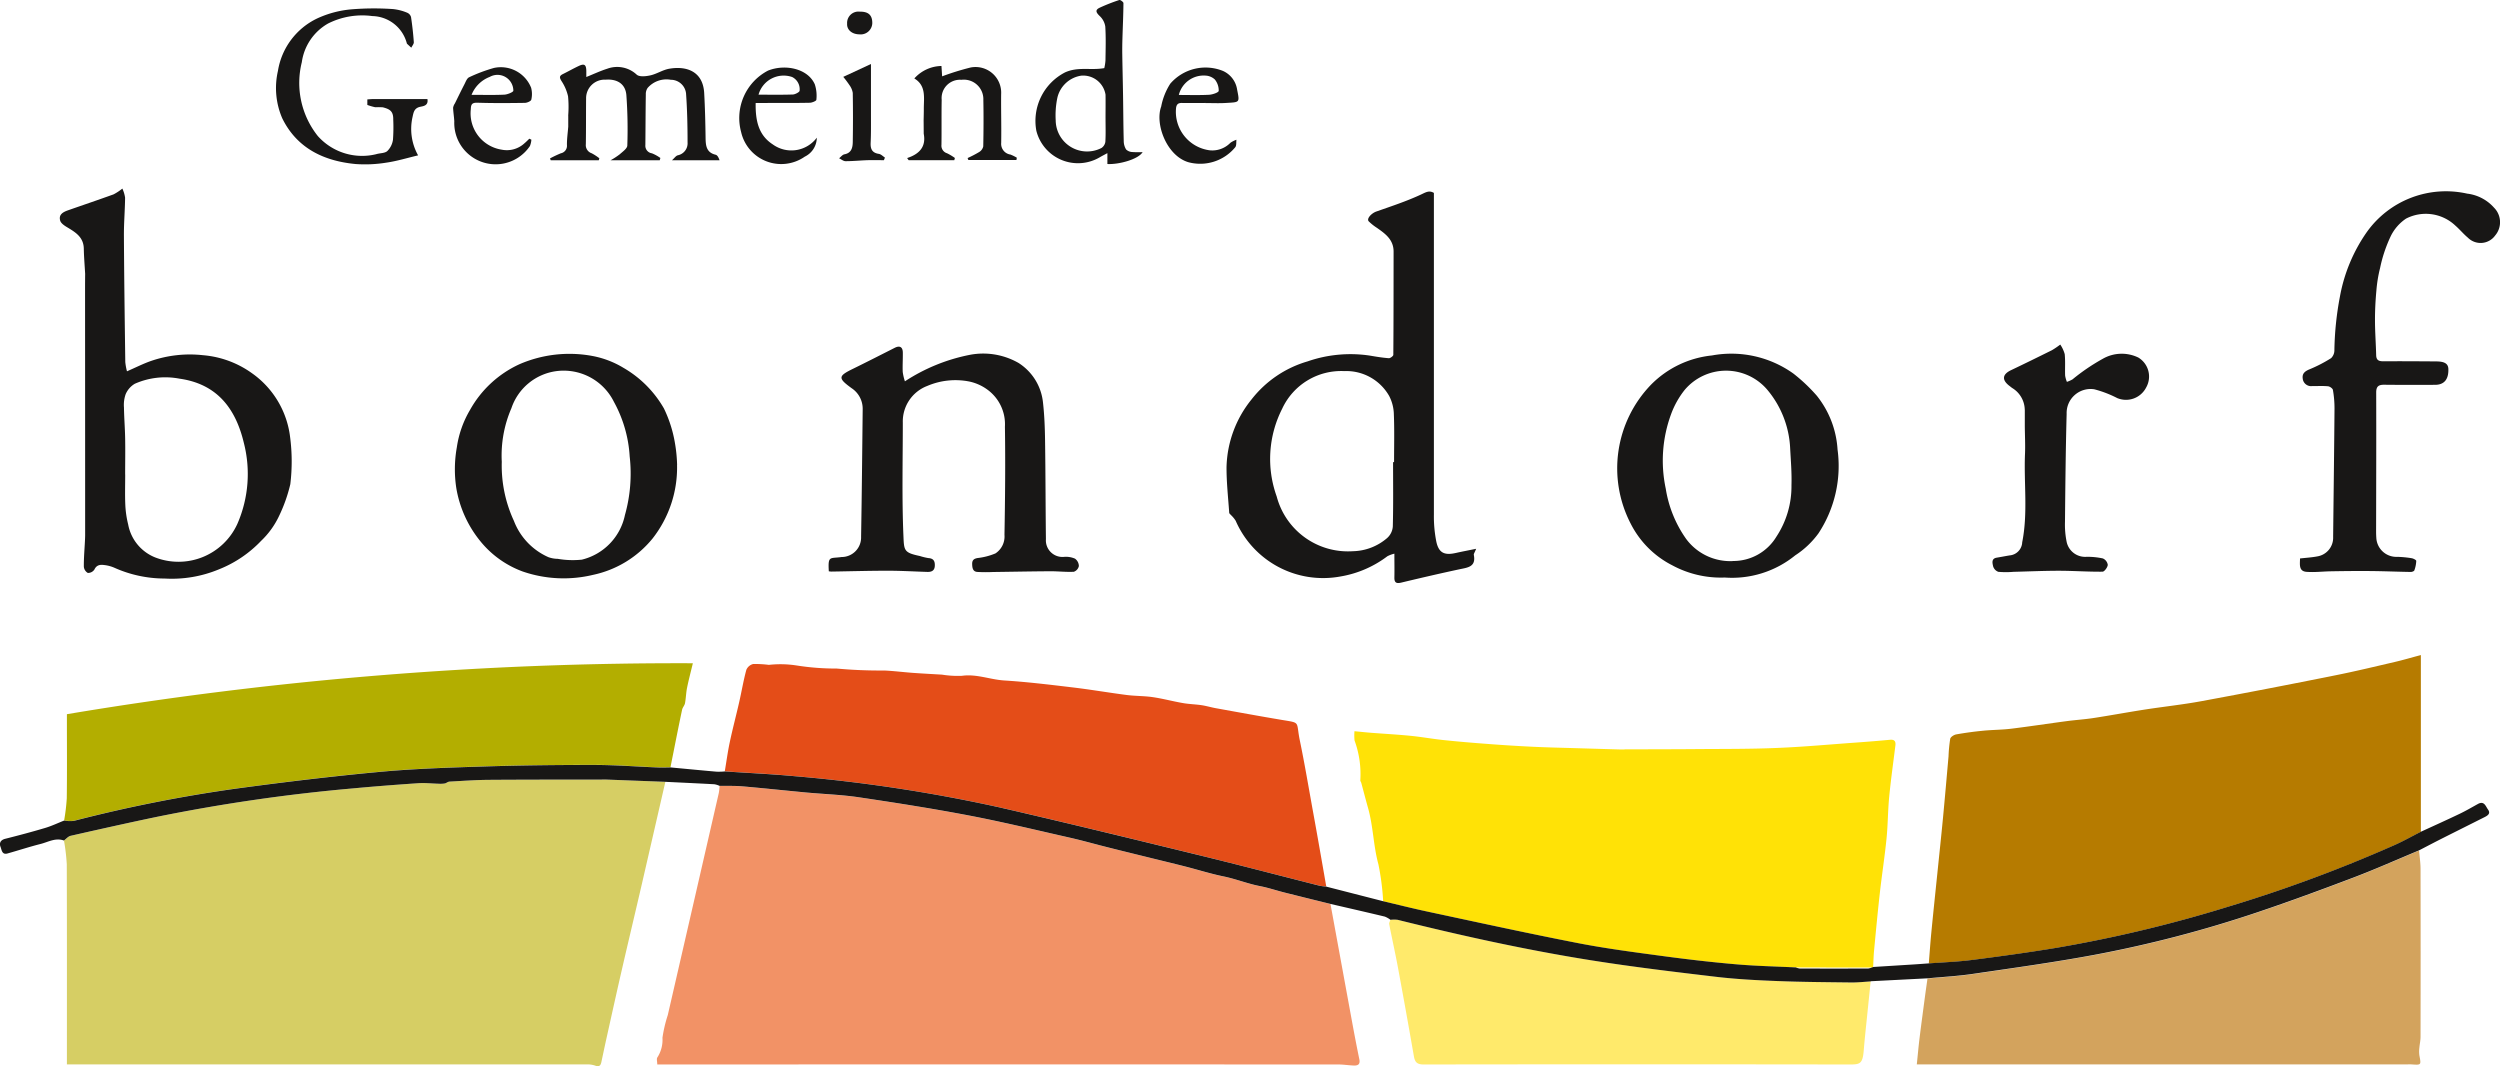
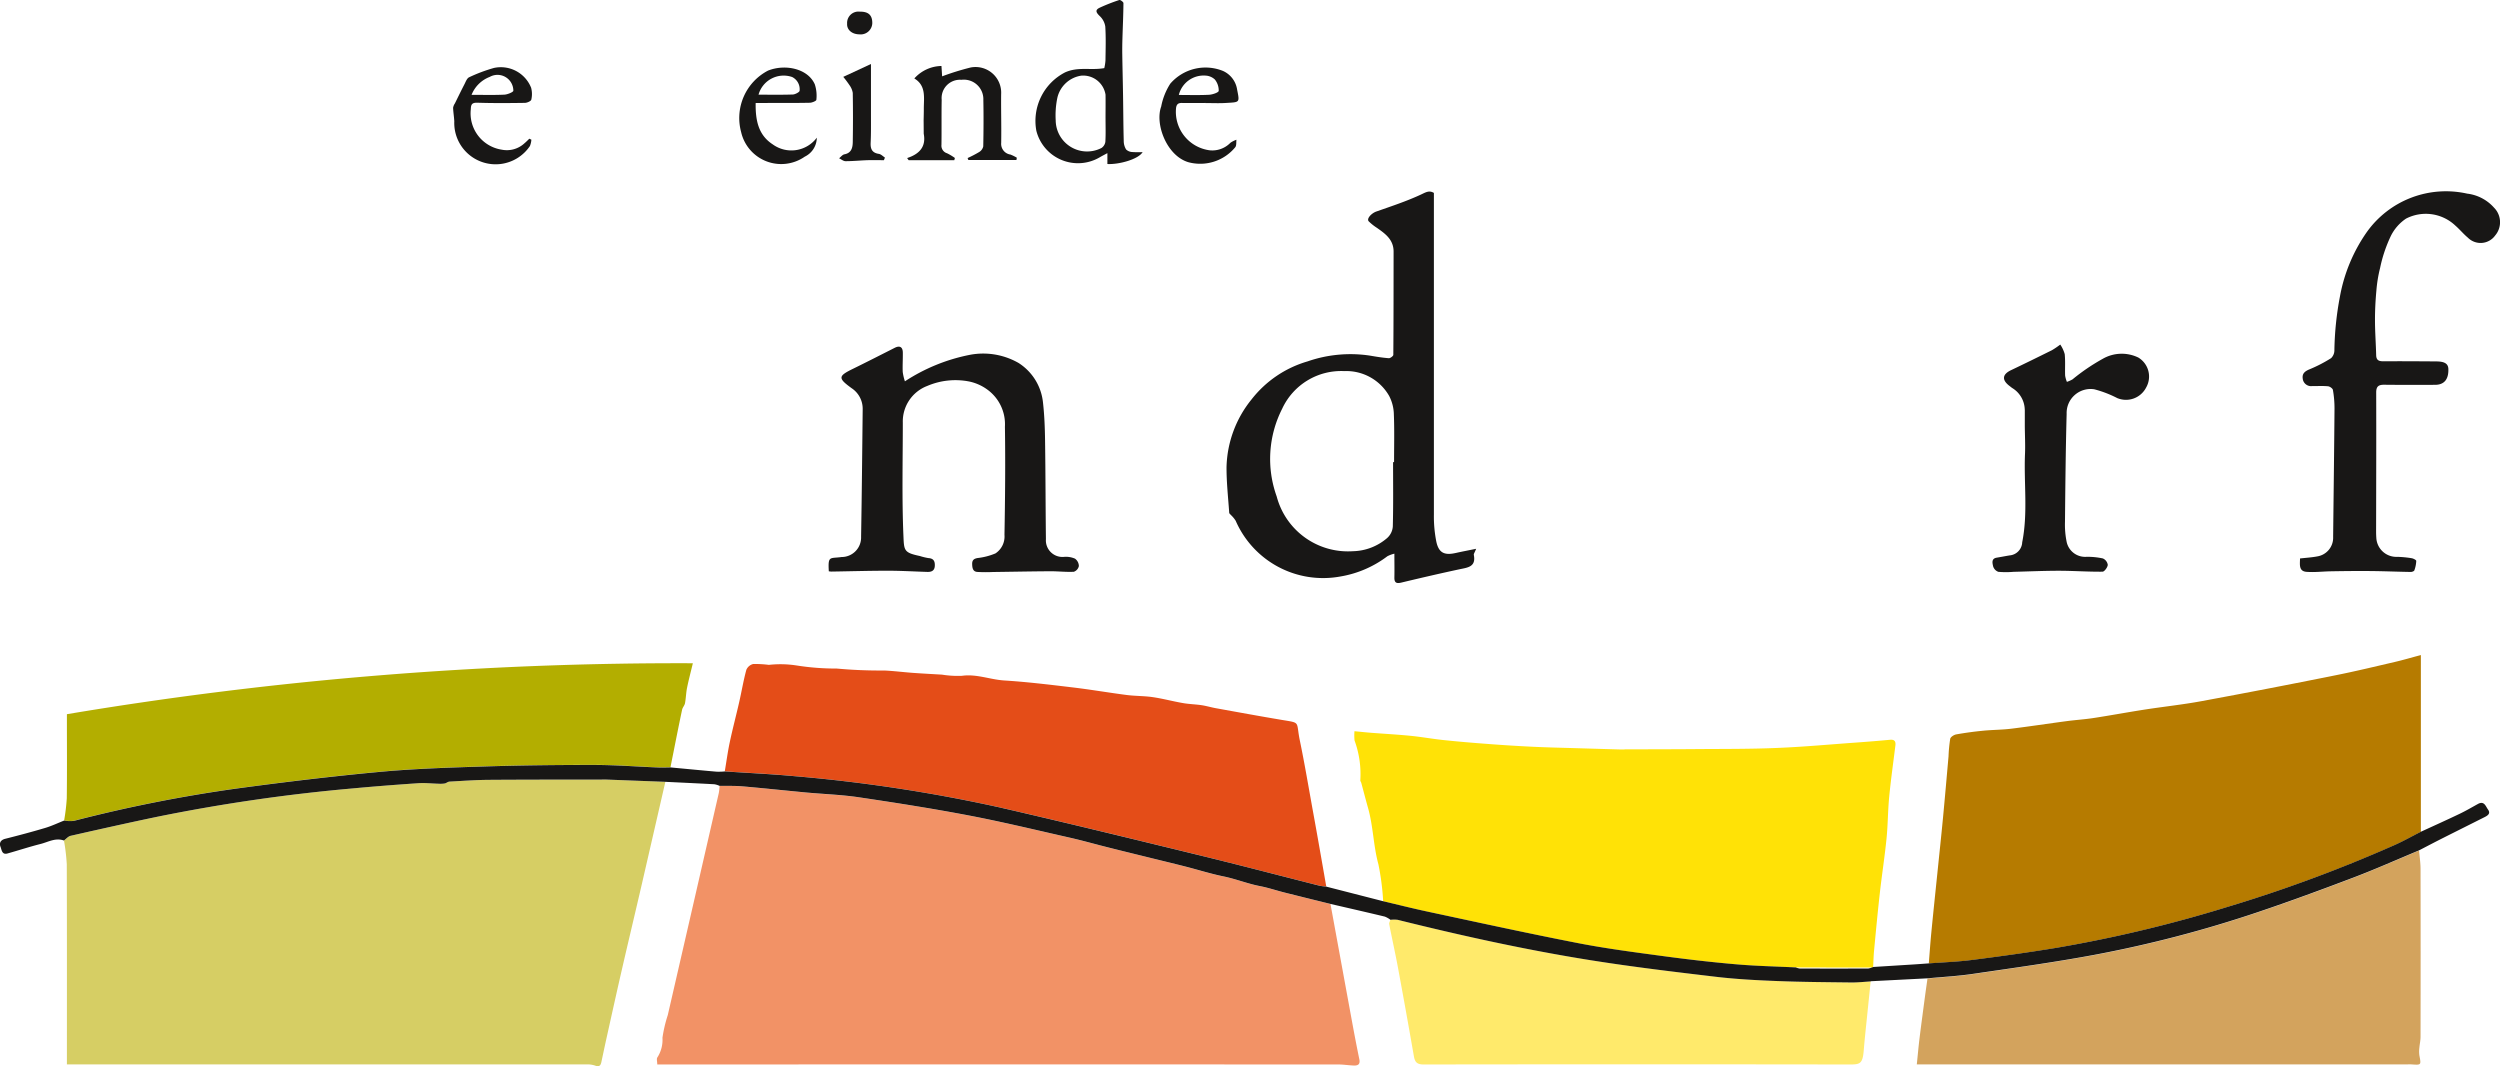
<svg xmlns="http://www.w3.org/2000/svg" id="logo" width="211.039" height="90" viewBox="0 0 211.039 90">
  <defs>
    <clipPath id="clip-path">
      <rect id="Rechteck_20" data-name="Rechteck 20" width="211.039" height="90" fill="none" />
    </clipPath>
  </defs>
  <g id="Gruppe_15" data-name="Gruppe 15" clip-path="url(#clip-path)">
    <path id="Pfad_62" data-name="Pfad 62" d="M62.264,140.3q-.991,4.312-1.982,8.624c-.56,2.418-1.137,4.831-1.693,7.25-.431,1.871-.843,3.746-1.26,5.62-.161.721-.313,1.445-.467,2.167-.064.3-.195.422-.529.292a2.078,2.078,0,0,0-.738-.1q-21.593-.006-43.187,0h-.662V163.3c0-5.346.008-10.691-.011-16.037a17.087,17.087,0,0,0-.236-2.007c.189-.136.361-.35.571-.4,2.432-.551,4.865-1.1,7.307-1.606a148.366,148.366,0,0,1,16.394-2.385c1.878-.176,3.76-.321,5.642-.449.572-.039,1.152.03,1.728.044a2.385,2.385,0,0,0,.505-.022c.14-.027.268-.149.4-.157,1.109-.062,2.219-.14,3.329-.149,3.085-.023,6.171-.016,9.256-.021l.6-.005,5.033.194" transform="translate(-6.098 -74.301)" fill="#d6ce64" />
    <path id="Pfad_63" data-name="Pfad 63" d="M174.931,151.209q.888,4.848,1.778,9.7c.21,1.142.424,2.283.66,3.42.088.425-.123.534-.465.522-.443-.016-.885-.09-1.328-.09q-28.336-.007-56.674,0h-.8c0-.237-.077-.482.013-.6a2.736,2.736,0,0,0,.426-1.654,11.514,11.514,0,0,1,.449-1.913q2.16-9.383,4.311-18.767a4.642,4.642,0,0,0,.061-.58c.643.012,1.289-.013,1.928.043,1.812.157,3.62.353,5.43.522,1.465.138,2.942.187,4.4.4,3.1.462,6.2.946,9.282,1.535,2.845.543,5.664,1.225,8.489,1.866,1.083.246,2.152.55,3.228.821,1.1.276,2.194.544,3.291.815,1.079.266,2.16.523,3.236.8,1.1.279,2.176.624,3.282.849,1.038.21,2.019.614,3.058.815.706.137,1.393.371,2.091.547,1.283.324,2.569.637,3.854.955" transform="translate(-62.619 -74.904)" fill="#f29266" />
    <path id="Pfad_64" data-name="Pfad 64" d="M266.269,132.952c1.972-.007,3.944-.005,5.916-.022,2.323-.019,4.647,0,6.967-.1,2.233-.09,4.462-.3,6.692-.457q1.4-.1,2.8-.23c.376-.034.493.139.45.483-.179,1.448-.384,2.893-.524,4.344-.113,1.167-.107,2.345-.224,3.51-.155,1.541-.394,3.073-.567,4.612-.181,1.611-.332,3.225-.485,4.839-.044.464-.054.931-.079,1.4a.511.511,0,0,1-.1.038l-6.433-.005c-1.685-.084-3.374-.117-5.053-.264-2.078-.182-4.153-.424-6.221-.7-2.381-.321-4.769-.63-7.125-1.089-4.221-.823-8.423-1.747-12.629-2.644-1.271-.271-2.532-.591-3.8-.889a21.4,21.4,0,0,0-.4-3.114c-.429-1.569-.436-3.2-.875-4.762-.2-.706-.382-1.417-.574-2.126-.02-.074-.092-.151-.079-.214a8.318,8.318,0,0,0-.488-3.36,4.407,4.407,0,0,1-.007-.782c.5.047.976.1,1.45.136,1.093.085,2.189.143,3.28.252.944.094,1.88.264,2.824.363,1.219.128,2.441.23,3.664.321,1.291.1,2.583.18,3.875.242,1.212.058,2.425.082,3.638.119q1.871.057,3.742.109l.363-.005" transform="translate(-129.093 -69.694)" fill="#ffe206" />
    <path id="Pfad_65" data-name="Pfad 65" d="M346.675,143.771c.07-.867.128-1.736.212-2.6.164-1.69.343-3.38.516-5.069.156-1.53.321-3.058.467-4.588.166-1.739.316-3.48.47-5.22a12.694,12.694,0,0,1,.142-1.489c.033-.158.317-.34.511-.374.753-.135,1.515-.236,2.277-.311.782-.077,1.573-.072,2.352-.168,1.569-.192,3.131-.433,4.7-.641.754-.1,1.516-.147,2.268-.263,1.436-.221,2.865-.487,4.3-.71,1.594-.247,3.2-.417,4.786-.709q5.667-1.047,11.318-2.185c1.683-.336,3.352-.74,5.025-1.129.694-.162,1.379-.364,2.194-.581,0,5.067,0,10,0,14.924-.744.379-1.473.79-2.235,1.13A121.129,121.129,0,0,1,371.887,139a114.214,114.214,0,0,1-14.431,3.453c-2.383.4-4.778.723-7.175,1.031-1.194.153-2.4.194-3.606.285" transform="translate(-183.854 -62.437)" fill="#b67b00" />
    <path id="Pfad_66" data-name="Pfad 66" d="M130.267,128.395c.14-.83.252-1.667.427-2.49.24-1.13.538-2.247.794-3.375.205-.9.356-1.818.6-2.709a.845.845,0,0,1,.586-.494,9.613,9.613,0,0,1,1.316.074,8.915,8.915,0,0,1,2.338.051,21.231,21.231,0,0,0,3.39.26,39.983,39.983,0,0,0,4.014.165c.81.038,1.616.141,2.425.2s1.631.1,2.446.149a8.424,8.424,0,0,0,1.677.1c1.235-.175,2.377.316,3.576.392,1.942.122,3.878.359,5.812.59,1.513.18,3.016.441,4.528.636.736.094,1.487.075,2.22.184.852.126,1.689.354,2.539.5.512.09,1.038.1,1.553.175.413.062.817.185,1.229.259,1.866.337,3.731.681,5.6.993,1.579.263,1.138.105,1.473,1.724.418,2.02.757,4.057,1.127,6.087q.274,1.5.539,3.012.286,1.62.567,3.24a4.822,4.822,0,0,1-.573-.077c-3.36-.851-6.713-1.734-10.08-2.555-5.659-1.381-11.318-2.767-17-4.072a131.458,131.458,0,0,0-17.256-2.622c-1.952-.183-3.913-.271-5.87-.4" transform="translate(-69.085 -63.276)" fill="#e44d18" />
    <path id="Pfad_67" data-name="Pfad 67" d="M386.911,152.855c.044.523.124,1.045.125,1.568q.014,7.084,0,14.167c0,.306-.073.612-.1.92a2.451,2.451,0,0,0,0,.642c.157.824.166.82-.655.764-.155-.011-.313,0-.469,0h-41.3c.081-.782.144-1.5.232-2.219.142-1.158.3-2.315.452-3.471.069-.519.144-1.037.217-1.556,1.275-.122,2.557-.189,3.822-.375,3.41-.5,6.828-.976,10.216-1.6a101.791,101.791,0,0,0,13.861-3.62c2.723-.916,5.419-1.91,8.1-2.931,1.855-.705,3.669-1.517,5.5-2.281" transform="translate(-182.704 -81.064)" fill="#d3a35d" />
    <path id="Pfad_68" data-name="Pfad 68" d="M11.525,132.49a17,17,0,0,0,.224-1.871c.028-2.144.011-4.29.011-6.435v-.669a312.252,312.252,0,0,1,52.84-4.3c-.177.74-.354,1.4-.49,2.073-.087.429-.093.873-.173,1.3-.036.19-.2.354-.244.544-.257,1.214-.5,2.431-.74,3.648q-.123.609-.243,1.219c-.35,0-.7.02-1.052.006-1.79-.071-3.581-.211-5.372-.213-3.122,0-6.245.033-9.365.131-2.94.093-5.886.187-8.813.459-4.014.373-8.02.856-12.015,1.4a122.076,122.076,0,0,0-13.755,2.733,2.872,2.872,0,0,1-.813-.03" transform="translate(-6.112 -63.226)" fill="#b3ae00" />
    <path id="Pfad_69" data-name="Pfad 69" d="M290.326,170.5q-.13,1.276-.261,2.552c-.109,1.086-.232,2.171-.321,3.259-.093,1.14-.306,1.2-1.182,1.2q-17.985-.027-35.97,0c-.554,0-.736-.194-.823-.692q-.654-3.76-1.35-7.512c-.227-1.22-.5-2.432-.736-3.651-.021-.109.07-.24.109-.362a2.509,2.509,0,0,1,.608,0c5.417,1.346,10.865,2.549,16.378,3.424,3.489.554,7,.975,10.51,1.388,1.706.2,3.429.289,5.147.356,2.085.082,4.174.1,6.262.121.542.006,1.086-.057,1.63-.088" transform="translate(-132.414 -87.652)" fill="#ffea6b" />
    <path id="Pfad_70" data-name="Pfad 70" d="M157.913,155.761c-.543.031-1.087.094-1.63.088-2.088-.025-4.176-.039-6.262-.121-1.718-.067-3.44-.155-5.147-.356-3.509-.414-7.021-.835-10.51-1.388-5.512-.875-10.961-2.078-16.378-3.424a2.51,2.51,0,0,0-.608,0,1.994,1.994,0,0,0-.479-.272c-1.527-.366-3.058-.716-4.588-1.07-1.285-.318-2.57-.632-3.854-.956-.7-.176-1.386-.41-2.091-.547-1.039-.2-2.02-.6-3.058-.815-1.106-.225-2.187-.57-3.282-.849-1.076-.274-2.158-.532-3.236-.8-1.1-.271-2.2-.539-3.291-.815-1.077-.271-2.146-.575-3.228-.82-2.826-.641-5.644-1.323-8.489-1.866-3.08-.588-6.18-1.073-9.282-1.534-1.453-.216-2.93-.266-4.4-.4-1.81-.17-3.618-.365-5.43-.523-.639-.055-1.285-.031-1.928-.042a1.824,1.824,0,0,0-.431-.134c-1.383-.076-2.766-.139-4.149-.206l-5.033-.193-.6.005c-3.086,0-6.171,0-9.257.021-1.11.008-2.22.088-3.329.149-.137.008-.265.13-.4.157a2.355,2.355,0,0,1-.505.022c-.577-.014-1.156-.083-1.729-.044-1.882.128-3.763.273-5.642.449a148.352,148.352,0,0,0-16.394,2.384c-2.442.508-4.875,1.055-7.307,1.606-.21.047-.382.261-.571.4-.708-.259-1.327.128-1.97.29-.942.238-1.866.543-2.8.805-.466.13-.485-.326-.579-.556-.127-.308-.015-.584.4-.687,1.127-.283,2.25-.582,3.363-.914.549-.163,1.071-.413,1.605-.624a2.889,2.889,0,0,0,.813.03,122.056,122.056,0,0,1,13.755-2.733c3.995-.543,8-1.025,12.015-1.4,2.927-.272,5.873-.367,8.813-.459,3.12-.1,6.244-.135,9.366-.131,1.79,0,3.581.142,5.372.213.35.014.7,0,1.052-.006,1.295.121,2.59.247,3.886.36a5.7,5.7,0,0,0,.7-.021c1.957.132,3.917.22,5.869.4a131.45,131.45,0,0,1,17.256,2.622c5.677,1.305,11.336,2.691,17,4.072,3.368.822,6.72,1.7,10.08,2.555a4.83,4.83,0,0,0,.572.076l4.806,1.233c1.266.3,2.527.618,3.8.889,4.206.9,8.408,1.821,12.629,2.644,2.357.459,4.744.768,7.125,1.089,2.067.279,4.142.521,6.221.7,1.679.147,3.368.181,5.053.265a1.264,1.264,0,0,0,.325.092q2.893.011,5.785,0a1.253,1.253,0,0,0,.323-.092.522.522,0,0,0,.1-.038q1.749-.109,3.5-.219c.4-.025.8-.057,1.2-.085,1.2-.091,2.411-.132,3.605-.285,2.4-.308,4.792-.634,7.175-1.031a114.231,114.231,0,0,0,14.431-3.453,121.163,121.163,0,0,0,14.09-5.216c.761-.339,1.491-.751,2.235-1.129,1.088-.5,2.181-.992,3.261-1.509.527-.252,1.032-.548,1.543-.831.542-.3.661.2.862.475.228.317-.013.492-.276.624-1.261.635-2.524,1.265-3.783,1.9-.589.3-1.173.607-1.759.911-1.832.764-3.646,1.575-5.5,2.28-2.685,1.021-5.382,2.016-8.1,2.931a101.817,101.817,0,0,1-13.861,3.62c-3.388.629-6.805,1.1-10.216,1.6-1.265.186-2.547.254-3.822.375l-4.791.246" transform="translate(0 -72.913)" fill="#181716" />
    <path id="Pfad_71" data-name="Pfad 71" d="M241.526,64.585c-.122.313-.213.425-.195.517.2,1.019-.526,1.064-1.216,1.212-1.643.352-3.28.733-4.914,1.124-.411.1-.586,0-.576-.432.014-.642,0-1.285,0-2.011a2.553,2.553,0,0,0-.593.219,9.038,9.038,0,0,1-3.955,1.706,8.048,8.048,0,0,1-8.848-4.7,2.341,2.341,0,0,0-.362-.447c-.064-.077-.179-.152-.185-.233-.089-1.285-.232-2.572-.227-3.858a9.428,9.428,0,0,1,2.113-5.709,9.28,9.28,0,0,1,4.727-3.208,11.035,11.035,0,0,1,5.267-.488c.528.09,1.059.179,1.592.218.125.009.381-.184.381-.285.023-2.9.019-5.809.023-8.714,0-1-.686-1.5-1.4-2a4.36,4.36,0,0,1-.7-.555c-.2-.218.221-.681.651-.831,1.267-.445,2.549-.866,3.762-1.431.41-.191.693-.377,1.089-.136,0,1.075,0,2.142,0,3.21q0,11.966,0,23.932a11.005,11.005,0,0,0,.206,2.3c.206.948.683,1.168,1.641.952.517-.116,1.038-.214,1.717-.353m-7.009-7.313h.083c0-1.345.036-2.691-.018-4.033a3.52,3.52,0,0,0-.395-1.554,4.158,4.158,0,0,0-3.789-2.1,5.483,5.483,0,0,0-5.245,3.18,9.346,9.346,0,0,0-.462,7.4,6.222,6.222,0,0,0,6.436,4.624,4.562,4.562,0,0,0,2.886-1.11,1.443,1.443,0,0,0,.481-.977c.047-1.81.022-3.621.022-5.432" transform="translate(-116.917 -18.257)" fill="#181716" />
-     <path id="Pfad_72" data-name="Pfad 72" d="M12.89,41.092c-.04-.709-.1-1.418-.114-2.128-.018-.984-.721-1.393-1.436-1.823-.22-.132-.493-.321-.556-.538-.152-.523.256-.733.671-.878,1.277-.447,2.559-.88,3.831-1.34a4.369,4.369,0,0,0,.745-.49,2.808,2.808,0,0,1,.231.766c-.012,1.065-.105,2.13-.1,3.194.02,3.561.069,7.122.116,10.683a4.978,4.978,0,0,0,.143.782c.732-.318,1.376-.649,2.054-.882a10.078,10.078,0,0,1,4.359-.478,8.239,8.239,0,0,1,4.135,1.52,7.708,7.708,0,0,1,3.222,5.389,15.9,15.9,0,0,1,.018,3.98,12.947,12.947,0,0,1-.946,2.676,7.01,7.01,0,0,1-1.521,2.109,10,10,0,0,1-3.55,2.4,10.365,10.365,0,0,1-4.6.779,10.378,10.378,0,0,1-4.21-.9,2.965,2.965,0,0,0-.84-.234c-.346-.047-.674-.044-.871.375a.644.644,0,0,1-.555.287.674.674,0,0,1-.337-.533c-.006-.712.056-1.424.092-2.137.008-.175.018-.351.018-.526q0-10.386-.007-20.773,0-.641.008-1.282m3.381,16.942h0c0,.859-.029,1.718.01,2.575a8.424,8.424,0,0,0,.242,1.649,3.72,3.72,0,0,0,2.26,2.768,5.459,5.459,0,0,0,6.968-2.85,10.54,10.54,0,0,0,.533-6.821c-.692-2.9-2.266-4.969-5.433-5.412a6.354,6.354,0,0,0-3.767.429,1.879,1.879,0,0,0-.773.879,2.712,2.712,0,0,0-.144,1.13c.013.87.085,1.739.1,2.609.019,1.014,0,2.029,0,3.043" transform="translate(-5.702 -17.976)" fill="#181716" />
    <path id="Pfad_73" data-name="Pfad 73" d="M148.947,81.262c-.077-1.332.082-1.06,1.076-1.2a1.647,1.647,0,0,0,1.65-1.713c.061-3.578.095-7.157.134-10.735a2.085,2.085,0,0,0-.939-1.808c-1.162-.845-1.133-1.019.1-1.624,1.189-.583,2.368-1.185,3.549-1.783.414-.209.67-.072.678.4.009.546-.03,1.093-.008,1.638a4.4,4.4,0,0,0,.185.793,15.4,15.4,0,0,1,5.54-2.248,6.011,6.011,0,0,1,4.047.694,4.5,4.5,0,0,1,2.066,3.319c.123,1.077.163,2.167.178,3.251.041,2.768.04,5.537.072,8.306a1.4,1.4,0,0,0,1.5,1.5,1.909,1.909,0,0,1,.954.147.785.785,0,0,1,.327.626.657.657,0,0,1-.425.482c-.657.033-1.318-.047-1.977-.044-1.61.009-3.221.042-4.831.063a13.411,13.411,0,0,1-1.347-.006c-.358-.032-.416-.316-.426-.641-.011-.342.124-.47.446-.531a5.482,5.482,0,0,0,1.517-.391,1.706,1.706,0,0,0,.763-1.568c.054-3.042.084-6.084.038-9.126a3.61,3.61,0,0,0-1.454-3.114,3.971,3.971,0,0,0-1.571-.706,6.048,6.048,0,0,0-3.533.377,3.206,3.206,0,0,0-2.062,3.087c0,3.179-.082,6.361.051,9.535.054,1.27.028,1.448,1.384,1.733a5.11,5.11,0,0,0,.724.176c.444.027.562.27.542.659-.021.414-.283.519-.636.508-1.1-.034-2.207-.1-3.31-.1-1.594,0-3.189.047-4.783.072a1.67,1.67,0,0,1-.218-.024" transform="translate(-78.983 -33.04)" fill="#181716" />
    <path id="Pfad_74" data-name="Pfad 74" d="M413.373,65.4c.515-.06.993-.085,1.46-.175a1.591,1.591,0,0,0,1.34-1.646c.04-3.619.087-7.238.116-10.857a8.926,8.926,0,0,0-.135-1.549c-.022-.128-.266-.3-.421-.31-.445-.041-.9-.011-1.347-.015a.706.706,0,0,1-.779-.624c-.067-.431.18-.63.574-.793A11.9,11.9,0,0,0,416,48.491a.927.927,0,0,0,.279-.693,26.3,26.3,0,0,1,.465-4.493,13.763,13.763,0,0,1,2.276-5.464,8.2,8.2,0,0,1,8.47-3.239,3.6,3.6,0,0,1,2.263,1.182,1.735,1.735,0,0,1,.1,2.348,1.514,1.514,0,0,1-2.307.186c-.371-.309-.681-.69-1.045-1.008a3.634,3.634,0,0,0-4.173-.6,3.785,3.785,0,0,0-1.31,1.52,11.839,11.839,0,0,0-.879,2.639,11.5,11.5,0,0,0-.315,1.917c-.076.827-.12,1.659-.118,2.489,0,.987.076,1.974.1,2.962.01.414.212.519.595.517,1.485-.01,2.969,0,4.453.011.737,0,1.034.194,1.047.647.024.874-.358,1.329-1.124,1.33-1.426,0-2.852.011-4.278-.007-.476-.006-.692.126-.69.653.012,3.746,0,7.492-.007,11.238,0,.333-.008.668.015,1a1.692,1.692,0,0,0,1.773,1.636,8.95,8.95,0,0,1,1.206.115c.147.023.395.15.394.229a2.589,2.589,0,0,1-.163.8c-.025.072-.2.134-.3.132-1.107-.018-2.213-.065-3.319-.076-1.13-.011-2.259,0-3.388.02-.7.01-1.4.1-2.1.046-.658-.053-.551-.62-.542-1.12" transform="translate(-219.22 -18.256)" fill="#181716" />
-     <path id="Pfad_75" data-name="Pfad 75" d="M100.51,72.994a9.7,9.7,0,0,1-2.065,6.2,8.837,8.837,0,0,1-5.023,3.071,10.614,10.614,0,0,1-5.941-.282,8.263,8.263,0,0,1-3.573-2.554,9.585,9.585,0,0,1-2.036-4.51,10.5,10.5,0,0,1,.047-3.414,8.619,8.619,0,0,1,1.116-3.164,9.125,9.125,0,0,1,4.187-3.863,10.6,10.6,0,0,1,6.123-.693,7.857,7.857,0,0,1,2.644,1.007A9.292,9.292,0,0,1,99.4,68.215a10.732,10.732,0,0,1,.933,2.933,12.435,12.435,0,0,1,.181,1.846m-14.8-.278a11.1,11.1,0,0,0,1.027,5,5.482,5.482,0,0,0,2.914,3.058,2.39,2.39,0,0,0,.781.139,7.416,7.416,0,0,0,2.036.07,4.9,4.9,0,0,0,3.639-3.77,12.876,12.876,0,0,0,.4-4.942,10.864,10.864,0,0,0-1.328-4.605,4.734,4.734,0,0,0-4.846-2.6,4.652,4.652,0,0,0-3.809,3.13,10.056,10.056,0,0,0-.815,4.517" transform="translate(-43.356 -33.739)" fill="#181716" />
-     <path id="Pfad_76" data-name="Pfad 76" d="M299.693,82.506a8.634,8.634,0,0,1-4.4-1.035,7.99,7.99,0,0,1-3.513-3.53,10.157,10.157,0,0,1,1.729-11.72,8.43,8.43,0,0,1,5.14-2.463,9.005,9.005,0,0,1,6.871,1.528,14.255,14.255,0,0,1,1.977,1.87A8.037,8.037,0,0,1,309.25,71.7a10.343,10.343,0,0,1-1.611,7.075,7.41,7.41,0,0,1-1.964,1.859,8.451,8.451,0,0,1-5.982,1.868m.728-1.393a4.25,4.25,0,0,0,3.671-2.059,7.7,7.7,0,0,0,1.268-4.334c.034-1.042-.056-2.088-.111-3.132a8.267,8.267,0,0,0-1.916-4.914,4.568,4.568,0,0,0-6.991,0,7.355,7.355,0,0,0-1.155,2.073A11.349,11.349,0,0,0,294.747,75a10.047,10.047,0,0,0,1.718,4.24,4.633,4.633,0,0,0,3.956,1.875" transform="translate(-154.132 -33.752)" fill="#181716" />
    <path id="Pfad_77" data-name="Pfad 77" d="M360.846,67.427a2.191,2.191,0,0,0-1.068-1.835c-.075-.055-.147-.115-.221-.171-.666-.506-.61-.978.137-1.333,1.155-.549,2.3-1.114,3.449-1.683a7.206,7.206,0,0,0,.7-.476,2.72,2.72,0,0,1,.376.807c.061.6.013,1.208.035,1.812a2.3,2.3,0,0,0,.15.531,2.73,2.73,0,0,0,.471-.209,16.99,16.99,0,0,1,2.541-1.73,3.214,3.214,0,0,1,3.012-.117,1.868,1.868,0,0,1,.662,2.537,1.913,1.913,0,0,1-2.438.887,9.349,9.349,0,0,0-1.94-.743,2.025,2.025,0,0,0-2.33,2.076c-.082,3.036-.11,6.074-.14,9.111a7.268,7.268,0,0,0,.145,1.715,1.594,1.594,0,0,0,1.677,1.24,6.207,6.207,0,0,1,1.372.137.7.7,0,0,1,.418.544c-.018.212-.284.574-.445.576-1.221.012-2.443-.077-3.664-.079-1.282,0-2.563.059-3.846.09a7.43,7.43,0,0,1-1.285,0,.708.708,0,0,1-.441-.476c-.053-.256-.165-.642.31-.72.361-.059.719-.13,1.08-.19a1.158,1.158,0,0,0,1.068-1.109c.491-2.469.134-4.961.235-7.44.032-.779-.008-1.56-.016-2.34l0-1.408" transform="translate(-189.925 -32.843)" fill="#181716" />
-     <path id="Pfad_78" data-name="Pfad 78" d="M100.393,15.931a9.251,9.251,0,0,0-.011-1.634,3.894,3.894,0,0,0-.555-1.292c-.17-.279-.2-.427.108-.581.457-.225.9-.479,1.361-.694s.617-.106.627.424c0,.171,0,.342,0,.513.612-.245,1.177-.513,1.768-.7a2.415,2.415,0,0,1,2.49.505c.232.2.785.138,1.158.054.541-.123,1.037-.461,1.578-.557,1.441-.253,2.854.2,2.957,2.05.07,1.262.1,2.527.117,3.791.011.648.064,1.23.847,1.418.141.034.247.214.332.467h-4.016c.205-.181.33-.379.493-.42a1.032,1.032,0,0,0,.823-1.094c0-1.377-.031-2.757-.128-4.13a1.292,1.292,0,0,0-1.288-1.151,2.108,2.108,0,0,0-1.954.688.906.906,0,0,0-.154.548c-.022,1.424-.023,2.848-.038,4.271a.643.643,0,0,0,.552.7,3.361,3.361,0,0,1,.715.395l-.053.193h-4.151a6.362,6.362,0,0,0,.776-.505c.245-.222.631-.486.637-.74a39.886,39.886,0,0,0-.08-4.259c-.078-.944-.775-1.373-1.75-1.3a1.566,1.566,0,0,0-1.649,1.586c-.014,1.287,0,2.576-.022,3.863a.72.72,0,0,0,.491.763,4.378,4.378,0,0,1,.65.425c-.016.056-.032.111-.049.167H98.917l-.057-.157a9.9,9.9,0,0,1,.913-.432.644.644,0,0,0,.515-.695c-.007-.517.07-1.034.11-1.55q0-.468,0-.936" transform="translate(-52.429 -6.166)" fill="#181716" />
-     <path id="Pfad_79" data-name="Pfad 79" d="M57.331,9.658v-.47c.184-.011.356-.029.528-.03q2.276,0,4.545,0c.1.557-.352.6-.612.655-.491.109-.555.444-.637.825a4.565,4.565,0,0,0,.461,3.274c-.93.22-1.793.488-2.676.614a11.172,11.172,0,0,1-2.6.118c-2.688-.254-4.951-1.335-6.19-3.858a6.442,6.442,0,0,1-.366-4,5.949,5.949,0,0,1,3.3-4.426,8.639,8.639,0,0,1,2.957-.779A23.341,23.341,0,0,1,59.5,1.563a4.187,4.187,0,0,1,1.2.31.563.563,0,0,1,.319.363c.106.7.185,1.41.235,2.119.011.15-.138.312-.213.469-.12-.11-.24-.219-.358-.331a.121.121,0,0,1-.023-.054,3.077,3.077,0,0,0-2.908-2.285,6.4,6.4,0,0,0-3.747.634A4.464,4.464,0,0,0,51.8,6.047,7.2,7.2,0,0,0,53.15,12.28a5.009,5.009,0,0,0,4.92,1.535c.315-.1.725-.07.945-.265a1.666,1.666,0,0,0,.48-.959,14.23,14.23,0,0,0,.023-1.694c.013-.708-.278-.886-.88-1.041A5.806,5.806,0,0,0,58,9.85a4.806,4.806,0,0,1-.666-.193" transform="translate(-26.322 -0.797)" fill="#181716" />
    <path id="Pfad_80" data-name="Pfad 80" d="M195.118,12.845c-.358.6-1.987,1.053-2.971,1v-.918c-.259.14-.46.241-.652.355a3.624,3.624,0,0,1-5.347-2.251,4.606,4.606,0,0,1,2.426-4.92c1.1-.5,2.167-.155,3.311-.36a4.084,4.084,0,0,0,.1-.651c.013-.954.044-1.912-.016-2.863a1.524,1.524,0,0,0-.472-.885c-.3-.292-.421-.507.014-.708A15.534,15.534,0,0,1,193.154,0c.084-.028.349.17.348.261-.008,1.007-.056,2.014-.086,3.021-.013.448-.019.9-.012,1.343.017,1.146.047,2.291.065,3.437.02,1.285.024,2.57.058,3.855a1.368,1.368,0,0,0,.2.7.79.79,0,0,0,.518.216,7.239,7.239,0,0,0,.869.009m-3.124-2.86c0-.663.012-1.327,0-1.99a1.91,1.91,0,0,0-2.052-1.605,2.44,2.44,0,0,0-2.015,1.871,7.279,7.279,0,0,0-.139,1.909,2.649,2.649,0,0,0,3.866,2.324.76.76,0,0,0,.326-.521c.039-.661.015-1.326.015-1.989" transform="translate(-98.666 0)" fill="#181716" />
    <path id="Pfad_81" data-name="Pfad 81" d="M164.432,16.517c.006-.351.019-.7.017-1.053,0-.944.21-1.95-.8-2.556a3.146,3.146,0,0,1,2.29-1.053l.056.875a22.2,22.2,0,0,1,2.4-.746,2.166,2.166,0,0,1,2.582,2.26c-.013,1.365.028,2.73.005,4.1a.912.912,0,0,0,.777.987,3.391,3.391,0,0,1,.542.268c-.011.065-.023.129-.033.194h-4.057l-.066-.165a9.781,9.781,0,0,0,.98-.511.745.745,0,0,0,.342-.474c.027-1.307.034-2.615.008-3.921a1.648,1.648,0,0,0-1.855-1.7,1.546,1.546,0,0,0-1.662,1.686c-.025,1.268,0,2.536-.019,3.8a.665.665,0,0,0,.468.713,4.407,4.407,0,0,1,.665.4l-.049.185h-3.855l-.126-.179c1.045-.339,1.611-.964,1.4-2.053l-.008-1.054" transform="translate(-86.465 -6.285)" fill="#181716" />
    <path id="Pfad_82" data-name="Pfad 82" d="M88.048,18.2a1.733,1.733,0,0,1-.121.533,3.491,3.491,0,0,1-6.386-2.086c-.02-.38-.085-.757-.1-1.137a.92.92,0,0,1,.152-.373c.264-.537.525-1.075.8-1.606.111-.214.211-.511.4-.6a13.32,13.32,0,0,1,2.1-.788,2.753,2.753,0,0,1,3.135,1.674,2.087,2.087,0,0,1,.015,1c-.029.13-.352.272-.544.275-1.327.02-2.655.03-3.981-.012-.446-.014-.573.1-.581.538a3.1,3.1,0,0,0,2.593,3.422,2.191,2.191,0,0,0,1.947-.547c.141-.117.268-.251.4-.377ZM83,14.414c.99,0,1.882.027,2.771-.016.271-.013.757-.22.755-.332A1.338,1.338,0,0,0,84.532,12.9,2.678,2.678,0,0,0,83,14.414" transform="translate(-43.192 -6.408)" fill="#181716" />
    <path id="Pfad_83" data-name="Pfad 83" d="M212.3,15.132c-.663,0-1.326.008-1.99,0-.308-.006-.456.1-.5.425a3.276,3.276,0,0,0,2.866,3.574,2.133,2.133,0,0,0,1.721-.636,2.116,2.116,0,0,1,.512-.259c-.029.213.015.479-.1.631a3.834,3.834,0,0,1-3.961,1.265c-1.822-.541-2.837-3.216-2.292-4.7a5.461,5.461,0,0,1,.767-1.928,3.927,3.927,0,0,1,4.444-1.077,2.055,2.055,0,0,1,1.2,1.585c.222,1.119.227,1.049-.982,1.121-.564.034-1.131.006-1.7.005m-2.241-.682c.855,0,1.706.029,2.553-.016.292-.015.8-.189.815-.329a1.479,1.479,0,0,0-.327-.96,1.231,1.231,0,0,0-.767-.328,2.16,2.16,0,0,0-2.274,1.633" transform="translate(-110.533 -6.44)" fill="#181716" />
    <path id="Pfad_84" data-name="Pfad 84" d="M134.256,15.143c-.023,1.458.224,2.7,1.437,3.489a2.677,2.677,0,0,0,3.724-.562,1.794,1.794,0,0,1-1.014,1.6A3.472,3.472,0,0,1,133.03,17.6a4.514,4.514,0,0,1,2.27-5.193c1.441-.574,3.366-.178,3.95,1.165a3.07,3.07,0,0,1,.129,1.3c0,.093-.356.245-.55.249-1.229.025-2.459.016-3.688.018h-.884m.24-.7c.992,0,1.947.019,2.9-.015.2-.008.569-.209.568-.318a1.152,1.152,0,0,0-.626-1.156,2.2,2.2,0,0,0-2.841,1.489" transform="translate(-70.466 -6.447)" fill="#181716" />
    <path id="Pfad_85" data-name="Pfad 85" d="M154.593,19.624c-.46,0-.921-.012-1.38,0-.618.021-1.235.085-1.853.084-.182,0-.364-.158-.545-.244.147-.116.281-.3.444-.334.6-.111.7-.559.71-1.026q.035-2.077,0-4.154a1.512,1.512,0,0,0-.279-.66,8.463,8.463,0,0,0-.523-.7l2.338-1.085c0,1.566,0,2.964,0,4.361,0,.761.011,1.523-.026,2.282-.026.528.118.856.692.944.183.028.342.2.513.314l-.087.218" transform="translate(-79.982 -6.102)" fill="#181716" />
    <path id="Pfad_86" data-name="Pfad 86" d="M153.362,2.094c.7,0,1.022.3,1.02.965a.981.981,0,0,1-1.1.95c-.628-.007-1.061-.4-1.025-.9a.958.958,0,0,1,1.1-1.011" transform="translate(-80.747 -1.11)" fill="#181716" />
  </g>
</svg>